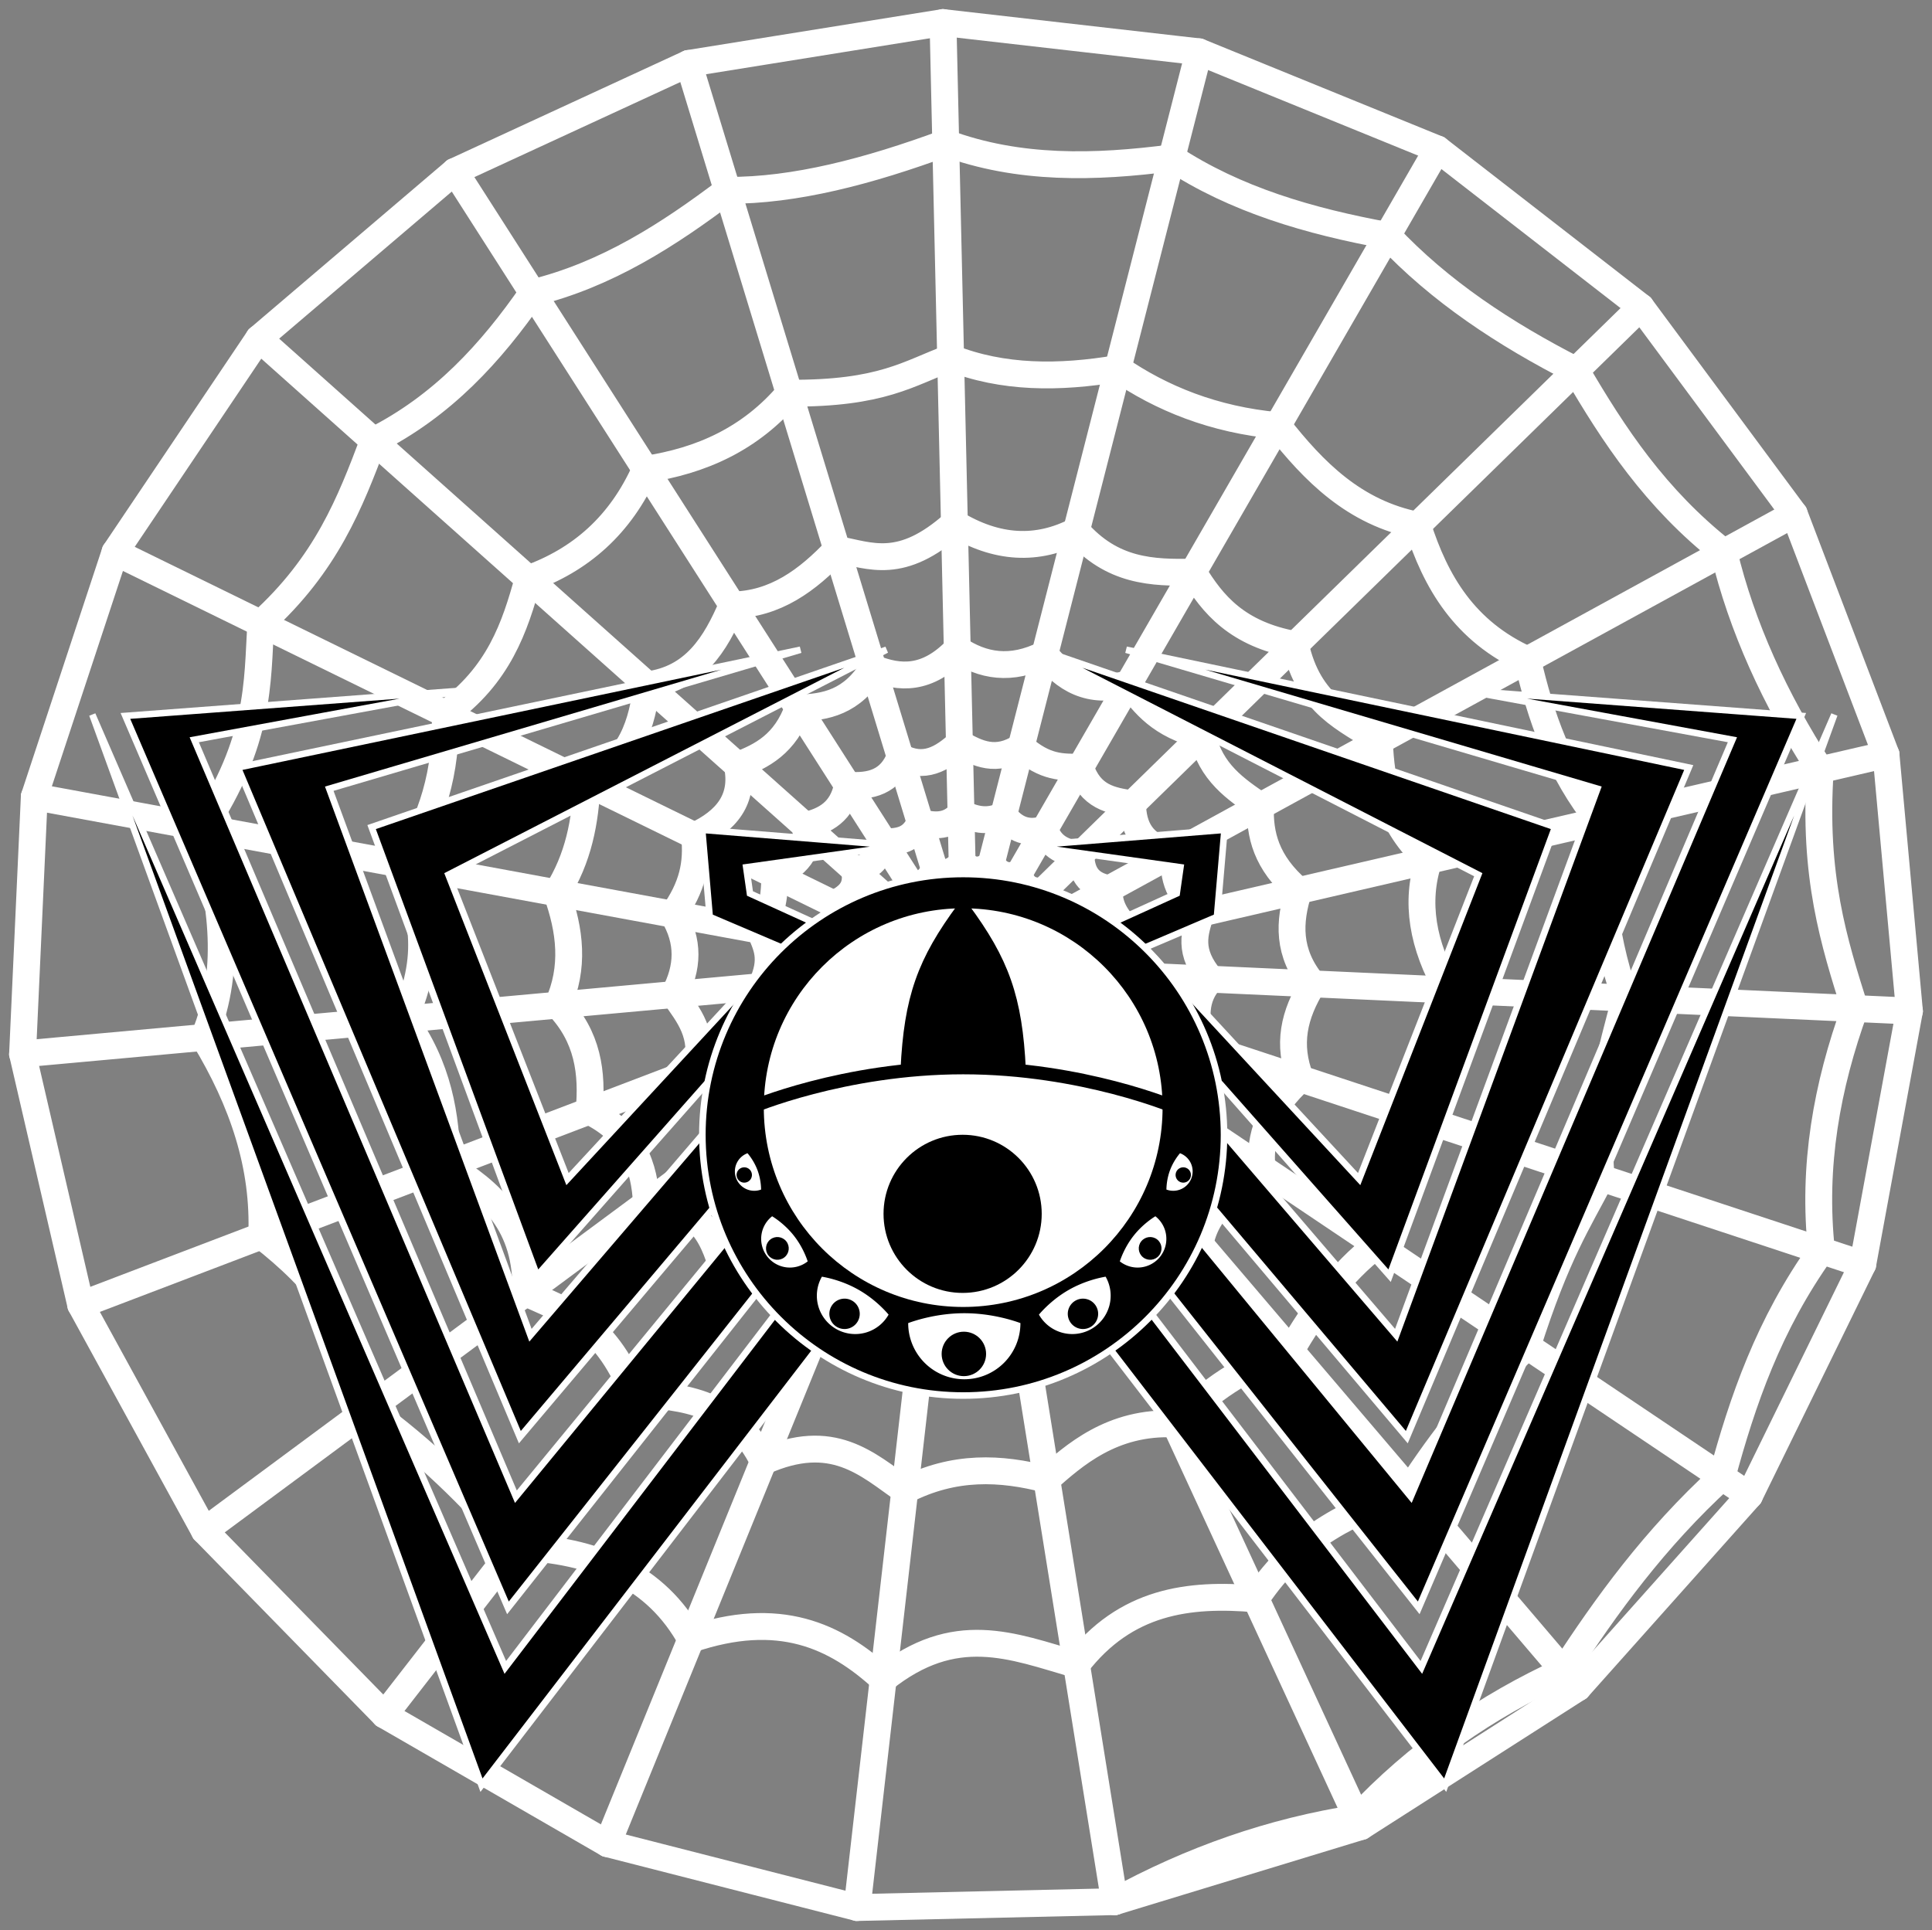
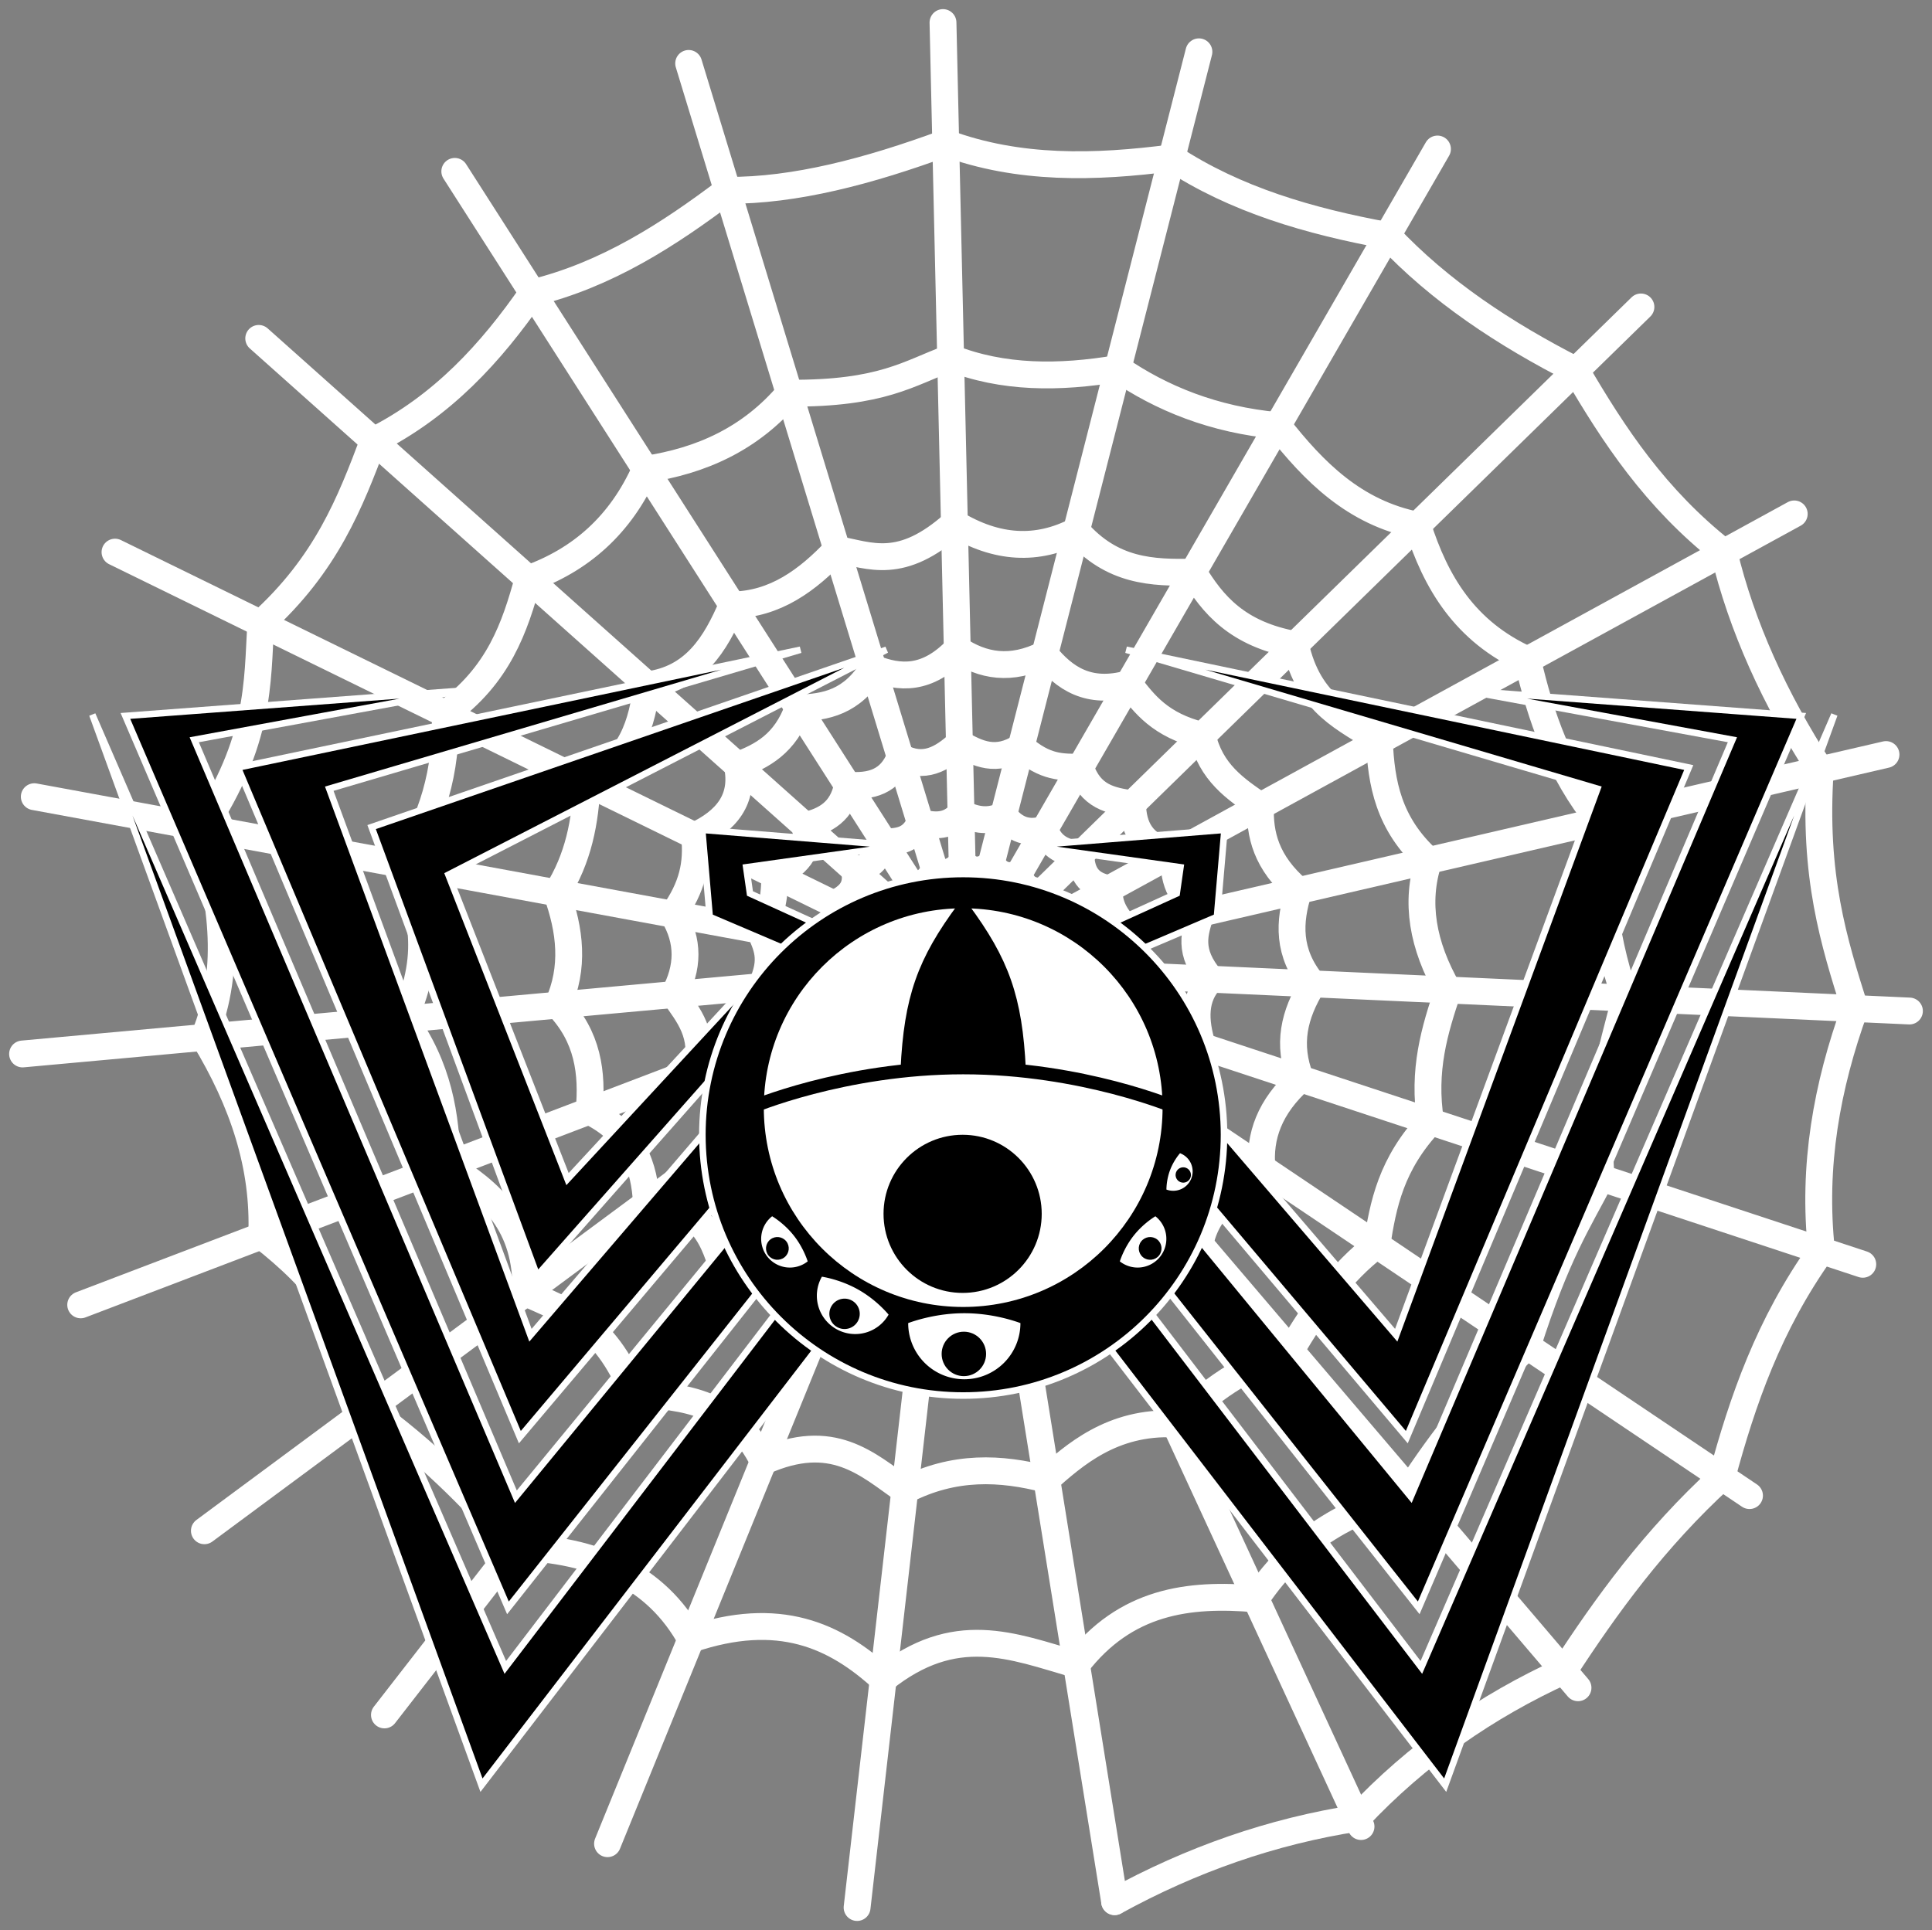
<svg xmlns="http://www.w3.org/2000/svg" xmlns:ns1="http://www.inkscape.org/namespaces/inkscape" xmlns:ns2="http://sodipodi.sourceforge.net/DTD/sodipodi-0.dtd" width="1079.264" height="1078.444" viewBox="0 0 285.555 285.338" version="1.1" id="svg8" ns1:version="0.92.4 5da689c313, 2019-01-14" ns2:docname="web-attak-bg.svg" ns1:export-filename="/home/koebes/tek-attak/web-attak.png" ns1:export-xdpi="96" ns1:export-ydpi="96">
  <rect x="0" y="0" width="285.555" height="285.338" fill="#808080" stroke="none" />
  <defs id="defs2" />
  <ns2:namedview id="base" pagecolor="#000000" bordercolor="#666666" borderopacity="1.0" ns1:pageopacity="1" ns1:pageshadow="2" ns1:zoom="0.35" ns1:cx="328.86763" ns1:cy="852.21705" ns1:document-units="mm" ns1:current-layer="layer1" showgrid="false" ns1:snap-object-midpoints="true" ns1:snap-intersection-paths="true" ns1:object-paths="true" ns1:window-width="1920" ns1:window-height="1048" ns1:window-x="0" ns1:window-y="0" ns1:window-maximized="0" ns1:snap-bbox="true" ns1:snap-bbox-midpoints="true" showguides="true" ns1:guide-bbox="true" ns1:snap-global="false" fit-margin-left="5" fit-margin-right="5" fit-margin-bottom="5" fit-margin-top="5" units="px">
    <ns1:grid type="xygrid" id="grid4518" originx="45.798" originy="-17.271" />
  </ns2:namedview>
  <g ns1:label="Ebene 1" ns1:groupmode="layer" id="layer1" transform="translate(45.798,5.609)">
    <g id="g8160" transform="translate(-3.78,-6.048)">
-       <path ns1:transform-center-y="-0.43423727" ns1:transform-center-x="-0.21717274" d="m 170.444,22.468 30.073,23.349 22.659,30.597 13.563,35.575 3.462,37.916 -6.896,37.444 -16.742,34.195 -25.347,28.41 -32.072,20.518 -36.418,11.104 -38.063,0.867 -36.886,-9.435 -32.972,-19.037 -26.614,-27.227 -18.281,-33.397 -8.593,-37.091 1.733,-38.034 L -25.02,82.065 -3.778,50.468 25.201,25.775 59.768,9.815 97.359,3.774 135.186,8.098 Z" ns1:randomized="0" ns1:rounded="0" ns1:flatsided="true" ns2:arg2="-0.91060657" ns2:arg1="-1.0471976" ns2:r2="138.50204" ns2:r1="139.80418" ns2:cy="143.54167" ns2:cx="100.54167" ns2:sides="23" id="path4520" style="opacity:1;fill:none;fill-opacity:1;fill-rule:evenodd;stroke:#ffffff;stroke-width:3.969;stroke-linecap:round;stroke-linejoin:miter;stroke-miterlimit:4;stroke-dasharray:none;stroke-dashoffset:0;stroke-opacity:1;paint-order:markers stroke fill" ns2:type="star" />
      <path ns2:nodetypes="cccccccccccccccccccccccccccccccccccccccccccccc" ns1:connector-curvature="0" d="M 84.663,282.441 100.542,143.542 M 14.804,253.97 100.542,143.542 m 0,0 -52.765,129.465 M -30.09,193.346 100.542,143.542 m 0,0 -112.351,83.201 m -25.141,-108.522 137.492,25.321 m 0,0 -139.225,12.713 M -3.778,50.468 100.542,143.542 m 0,0 L -25.02,82.065 M 59.768,9.815 100.542,143.542 m 0,0 L 25.201,25.775 M 97.359,3.774 100.542,143.542 M 135.186,8.098 100.542,143.542 M 170.444,22.468 100.542,143.542 M 200.517,45.817 100.542,143.542 M 223.175,76.414 100.542,143.542 M 236.739,111.989 100.542,143.542 m 139.659,6.363 -139.659,-6.363 m 132.764,43.807 -132.764,-43.807 m 90.674,106.411 -90.674,-106.411 m 0,0 116.021,78.002 m -93.837,60.031 -22.184,-138.033 m 0,0 58.603,126.929" style="opacity:1;fill:none;fill-opacity:1;fill-rule:evenodd;stroke:#ffffff;stroke-width:3.969;stroke-linecap:round;stroke-linejoin:miter;stroke-miterlimit:4;stroke-dasharray:none;stroke-dashoffset:0;stroke-opacity:1;paint-order:markers stroke fill" id="path4552" />
      <path ns2:nodetypes="ccccccccccccccccccccccccccccccccccccccccccccccccccccccccccccccccccccccccccccccccccccccccccccccccccccccccccccccccccccccccccccccccccccccccccccccccccccccccccccccccccccccccccccccccccccccccccccccccccccccccccccccccccccccccccccccccccccccccccc" ns1:connector-curvature="0" id="path4556" d="m 122.726,281.574 c 11.334,-6.222 23.262,-10.404 35.843,-12.349 8.882,-9.472 19.153,-16.562 30.528,-21.759 6.277,-9.646 13.4,-19.526 23.388,-28.665 3.053,-11.293 6.906,-22.526 14.719,-33.466 -1.363,-12.515 0.791,-24.35 4.942,-35.798 -3.092,-9.803 -6.198,-19.585 -5.118,-35.299 -6.732,-10.453 -11.612,-21.148 -14.246,-32.136 -10.153,-7.976 -16.282,-17.344 -21.867,-26.901 -10.552,-5.381 -20.151,-11.716 -27.859,-19.941 -11.524,-2.109 -22.485,-5.297 -31.882,-11.482 -11.352,1.482 -22.59,1.786 -33.411,-2.213 -11.378,4.196 -22.318,7.076 -32.276,7.011 -8.704,6.569 -17.802,12.469 -28.798,15.158 -6.126,8.85 -13.307,16.737 -23.509,21.866 -3.445,9.121 -6.948,18.239 -16.66,27.012 -0.504,8.906 -0.124,17.346 -8.532,30.202 2.339,10.062 4.589,20.226 0.144,30.992 5.795,9.571 8.952,19.06 8.535,29.338 8.05,6.33 14.78,13.833 15.77,25.643 8.136,5.955 15.291,12.793 21.646,20.351 11.872,0.402 20.87,4.307 26.007,13.653 13.006,-4.4 21.332,-0.607 28.428,5.91 10.597,-8.469 18.995,-4.972 28.575,-2.163 7.237,-9.408 16.564,-10.585 26.51,-9.724 6.605,-9.921 14.577,-12.786 22.678,-16.121 4.876,-7.545 10.536,-14.699 17.426,-21.237 4.358,-13.681 7.513,-18.341 10.917,-24.869 -0.81,-10.875 1.476,-18.653 3.6,-26.593 -3.733,-10.827 -3.498,-18.254 -3.856,-26.188 -5.932,-7.339 -8.683,-15.473 -10.616,-23.812 -9.324,-4.203 -13.572,-11.514 -16.249,-19.906 -9.341,-1.845 -15.314,-7.9 -20.669,-14.728 -9.439,-0.868 -17.215,-4.033 -23.623,-8.448 -8.685,1.469 -17.044,1.471 -24.725,-1.582 -6.222,2.287 -10.06,5.318 -23.855,5.238 -5.716,6.763 -13.026,10.019 -21.257,11.248 -3.669,8.292 -9.629,13.435 -17.328,16.186 -1.978,7.182 -4.337,14.268 -12.253,19.965 0.26,8.471 -1.968,15.837 -6.242,22.293 2.118,6.288 4.861,12.174 0.159,22.847 5.073,7.052 6.267,14.298 6.337,21.6 6.451,3.909 11.924,8.722 11.652,18.855 5.654,2.71 11.513,4.026 15.96,14.94 7.51,0.384 14.851,1.209 19.148,9.996 10.215,-4.55 15.306,0.336 20.902,4.294 7.286,-3.75 14.199,-3.401 20.983,-1.638 3.953,-3.468 9.621,-8.655 18.973,-8.195 5.469,-5.202 9.603,-8.152 17.075,-10.849 3.559,-5.985 7.433,-11.608 12.738,-15.597 0.934,-5.993 2.081,-11.997 7.954,-18.237 -1.22,-7.614 0.596,-13.592 2.589,-19.475 -3.802,-6.627 -4.897,-13.024 -2.867,-19.153 -5.996,-5.425 -7.022,-11.498 -7.298,-17.668 -4.853,-3.314 -10.423,-5.196 -12.411,-14.241 -8.612,-1.553 -12.223,-5.933 -15.117,-10.718 -6.01,0.117 -11.984,-0.062 -17.253,-6.122 -5.762,2.984 -11.766,2.71 -18.033,-1.109 -7.886,7.045 -12.385,4.778 -17.375,3.86 -4.328,4.6 -9.131,8.133 -15.461,8.228 -2.471,5.851 -5.629,10.939 -12.583,11.809 -0.782,5.663 -2.14,11.111 -8.876,14.542 -0.238,5.615 -1.25,11.1 -4.495,16.214 2.003,5.531 2.672,11.062 0.157,16.593 4.473,4.636 5.175,10.027 4.639,15.666 6.538,3.216 8.198,8.188 8.484,13.655 8.449,0.162 10.034,5.472 11.594,10.801 6.273,-0.886 11.139,1.042 13.887,7.205 8.06,-3.498 12.071,-0.923 15.137,3.069 5.367,-4.122 10.304,-3.073 15.174,-1.224 3.371,-4.882 8.148,-6.391 14.038,-5.227 2.388,-4.126 6.065,-7.239 11.974,-8.597 0.982,-5.315 5.278,-8.144 9.166,-11.28 -0.433,-4.623 1.101,-9.049 5.702,-13.169 -1.982,-5.096 -0.999,-9.465 1.829,-14.042 -3.794,-4.596 -3.565,-9.193 -2.102,-13.789 -4.857,-4.168 -5.792,-8.335 -5.648,-12.502 -3.674,-2.499 -7.371,-4.972 -8.589,-10.42 -6.27,-1.567 -8.542,-4.634 -10.884,-7.675 -5.899,1.634 -9.508,-0.739 -12.403,-4.363 -5.004,2.504 -9.197,1.765 -12.943,-0.761 -4.448,4.655 -8.504,4.398 -12.452,2.802 -3.068,5.076 -7.001,5.823 -11.064,5.925 -1.9,5.332 -5.351,7.118 -8.988,8.479 1.019,4.969 -1.554,8.221 -6.322,10.422 0.44,4.076 -0.304,7.578 -3.182,11.602 2.405,3.948 2.274,7.9 0.145,11.855 2.141,3.065 4.61,5.919 3.343,11.175 3.176,2.092 6.12,4.415 6.078,9.725 6.852,-0.386 7.585,3.633 8.285,7.677 4.003,-0.603 7.652,-0.04 9.906,5.104 6.686,-3.649 8.123,0.113 10.78,2.153 2.642,-1.891 5.203,-3.917 10.789,-0.902 2.233,-2.772 5.222,-4.485 9.966,-3.743 1.572,-2.671 3.444,-5.192 8.486,-6.127 1.311,-3.523 3.407,-6.261 6.481,-8.021 -0.127,-3.782 1.373,-6.825 4.015,-9.348 -1.207,-3.86 -1.292,-7.346 1.266,-9.951 -3.497,-4.083 -2.431,-6.899 -1.517,-9.756 -3.963,-3.108 -3.993,-5.97 -4.02,-8.831 -4.844,-1.116 -5.999,-3.979 -6.09,-7.347 -3.157,-0.451 -6.271,-1.002 -7.702,-5.398 -2.625,-0.059 -5.161,0.174 -8.76,-3.052 -3.683,2.394 -6.432,1.052 -9.127,-0.509 -2.535,2.31 -5.233,3.928 -8.766,2.001 -1.424,3.732 -4.347,4.469 -7.775,4.193 -0.757,3.936 -3.298,5.294 -6.304,5.981 0.809,3.046 -0.444,5.55 -4.421,7.337 -0.089,2.718 -0.154,5.435 -2.208,8.153 0.865,2.224 2.166,4.157 0.128,8.316 2.662,2.32 2.966,5.004 2.367,7.826 1.85,1.333 3.66,2.752 4.277,6.798 2.228,0.842 4.558,1.351 5.813,5.355 3.085,-0.652 5.846,-0.537 6.937,3.547 3.918,-2.32 5.852,-0.67 7.536,1.48 2.777,-2.093 5.255,-2.086 7.529,-0.654 1.202,-1.433 2.758,-2.689 6.942,-2.632 1.224,-2.543 3.164,-4.012 5.9,-4.287 0.617,-2.601 2.376,-4.249 4.495,-5.598 -0.285,-2.543 -0.174,-4.963 2.772,-6.512 -1.166,-2.641 -1.244,-5.031 0.857,-6.919 -1.391,-1.612 -1.701,-3.899 -1.076,-6.771 -1.77,-1.727 -3.042,-3.64 -2.808,-6.118 -3.309,-0.526 -4.184,-2.549 -4.237,-5.079 -2.978,-0.177 -4.634,-1.529 -5.345,-3.721 -2.393,0.782 -4.432,0.151 -6.068,-2.091 -1.975,1.048 -4.083,0.889 -6.31,-0.331 -1.3,1.662 -3.239,2.259 -6.049,1.402 -1.149,2.721 -3.217,2.913 -5.355,2.91 -0.708,2.22 -1.87,3.922 -4.333,4.137 0.6,2.975 -1.158,4.064 -3.028,5.063 0.373,2.09 0.136,4.027 -1.5,5.615 1.51,1.66 1.621,3.553 0.108,5.717 1.298,1.377 2.786,2.65 1.644,5.369 1.926,0.766 2.513,2.648 2.95,4.655 1.554,0.49 3.283,0.406 3.997,3.658 1.865,-0.726 3.398,0.373 4.76,2.413 1.804,-1.529 3.477,-0.159 5.16,0.994 1.21,-1.453 3.057,-1.27 5.145,-0.465 0.79,-1.817 2.307,-2.516 4.734,-1.814 0.694,-2.73 2.497,-2.447 4.015,-2.938 -0.051,-2.966 1.665,-3.134 3.05,-3.826 -0.871,-2.394 0.536,-3.395 1.871,-4.441 -1.562,-2.236 -0.443,-3.451 0.566,-4.708 -1.855,-1.839 -1.509,-3.258 -0.748,-4.598 -2.466,-0.588 -2.304,-2.319 -1.921,-4.146 -3.133,-0.331 -2.605,-2.034 -2.885,-3.435 -1.623,0.145 -3.009,-0.275 -3.631,-2.508 -2.421,0.758 -3.138,-0.471 -4.113,-1.4 -2.084,1.503 -3.164,0.62 -4.267,-0.207 -1.361,1.361 -2.722,1.866 -4.082,0.963 -0.888,1.852 -2.088,2.518 -3.606,1.977 -0.491,1.96 -1.539,2.725 -2.91,2.799 0.19,1.788 -0.711,2.758 -2.026,3.417 0.601,1.552 0.58,2.259 -0.834,3.811 0.788,1.423 0.558,2.655 -0.073,3.812 1.303,0.998 1.861,2.157 1.118,3.6 1.209,0.786 1.938,1.794 1.99,3.114 1.575,0.328 2.357,1.222 2.687,2.44 1.127,0.007 2.317,-0.515 3.191,1.602 1.106,-0.337 2.176,-1.133 3.451,0.651 0.864,-0.5 1.702,-1.038 3.434,-0.325 0.784,-1.208 1.834,-1.618 3.153,-1.222 0.661,-1.086 1.233,-2.341 2.667,-1.968 0.034,-1.406 1.074,-1.939 2.02,-2.554 -0.373,-1.456 0.364,-2.246 1.232,-2.957 -0.863,-1.239 -0.325,-2.199 0.363,-3.128 -1.318,-1.356 -0.833,-2.178 -0.509,-3.048 -1.088,-0.409 -1.253,-1.525 -1.284,-2.742 -1.139,-0.461 -1.849,-1.175 -1.918,-2.265 -1.022,-0.054 -1.887,-0.463 -2.407,-1.648 -1.033,0.177 -1.999,0.098 -2.719,-0.913 -0.963,0.359 -1.914,0.516 -2.815,-0.125 -1.042,0.839 -1.895,0.871 -2.687,0.646 -0.713,1.006 -1.53,1.239 -2.368,1.31 -0.318,1.21 -1.092,1.566 -1.905,1.847 -0.239,0.817 -0.524,1.618 -1.32,2.249 0.111,0.92 -0.129,1.74 -0.641,2.482 0.46,0.795 0.499,1.632 0.068,2.515 0.624,0.878 0.583,1.59 0.742,2.351 0.722,0.635 1.017,1.332 1.308,2.029 0.627,0.244 1.255,0.48 1.76,1.585 0.602,0.188 0.908,-0.13 2.084,1.035 0.808,-0.183 1.567,-0.096 2.249,0.413 0.747,-0.533 1.49,-0.505 2.231,-0.221 0.526,-0.693 1.268,-0.793 2.044,-0.803 0.427,-0.76 1.047,-1.086 1.724,-1.284 0.246,-1.119 0.778,-1.376 1.301,-1.66 0.089,-1.069 0.382,-1.531 0.788,-1.917 -0.423,-0.781 -0.23,-1.43 0.225,-2.022 -0.513,-0.594 -0.644,-1.246 -0.338,-1.965 -1.131,-0.54 -0.749,-1.165 -0.836,-1.763 -0.926,-0.142 -1.044,-0.824 -1.241,-1.452 -0.775,0.127 -1.215,-0.366 -1.552,-1.052 -0.583,0.084 -1.166,-0.033 -1.749,-0.577 -0.602,0.39 -1.203,0.357 -1.805,-0.071 -0.398,0.387 -0.946,0.707 -1.718,0.422 -0.334,0.704 -0.931,0.751 -1.51,0.845 -0.159,0.538 -0.315,1.077 -1.211,1.185 -0.023,0.549 -0.128,1.076 -0.835,1.438 0.308,0.777 -0.048,0.988 -0.351,1.592 0.071,0.502 0.34,0.925 0.003,1.59 0.383,0.469 0.598,0.959 0.478,1.491 0.486,0.324 0.966,0.651 0.836,1.283 0.429,0.193 0.928,0.212 1.119,0.998 0.598,0.026 1.038,0.243 1.322,0.648 0.391,-0.064 0.729,-0.225 1.422,0.254 0.509,-0.445 0.96,-0.321 1.407,-0.147 0.268,-0.357 0.64,-0.594 1.284,-0.512 0.125,-0.545 0.583,-0.702 1.081,-0.813 0.12,-0.315 0.041,-0.719 0.812,-1.047 -0.102,-0.435 0.086,-0.833 0.488,-1.205 -0.154,-0.451 -0.152,-0.879 0.134,-1.267 -0.218,-0.391 -0.486,-0.776 -0.218,-1.228 -0.353,-0.248 -0.552,-0.598 -0.527,-1.098 -0.436,-0.195 -0.657,-0.518 -0.778,-0.902 -0.607,0.027 -0.794,-0.307 -0.97,-0.65 -0.363,0.003 -0.726,0.176 -1.089,-0.353 -0.345,0.074 -0.657,0.245 -1.121,-0.038 -0.321,0.288 -0.679,0.357 -1.063,0.267 -0.17,0.246 -0.277,0.524 -0.931,0.528 -0.136,0.309 -0.188,0.667 -0.744,0.736 0.042,0.438 -0.176,0.703 -0.51,0.89 0.158,0.373 0.047,0.692 -0.241,0.976 0.129,0.328 0.335,0.656 0.037,0.983 0.241,0.244 0.488,0.486 0.299,0.914 0.392,0.261 0.566,0.522 0.517,0.783 0.267,0.107 0.571,0.116 0.689,0.607 0.328,-0.045 0.608,0.058 0.81,0.391 0.401,-0.173 0.655,-0.053 0.868,0.149 0.374,-0.386 0.602,-0.189 0.856,-0.095 0.184,-0.232 0.408,-0.397 0.779,-0.316 0.082,-0.274 0.257,-0.474 0.653,-0.497 -0.042,-0.294 0.222,-0.466 0.488,-0.637 -0.146,-0.284 0.066,-0.508 0.291,-0.731" style="opacity:1;fill:none;fill-opacity:1;fill-rule:evenodd;stroke:#ffffff;stroke-width:3.969;stroke-linecap:round;stroke-linejoin:miter;stroke-miterlimit:4;stroke-dasharray:none;stroke-dashoffset:0;stroke-opacity:1;paint-order:markers stroke fill" />
      <circle r="12.095" cy="143.542" cx="100.542" id="path4713" style="opacity:1;fill:#000000;fill-opacity:1;fill-rule:evenodd;stroke:none;stroke-width:3.969;stroke-linecap:round;stroke-linejoin:miter;stroke-miterlimit:4;stroke-dasharray:none;stroke-dashoffset:0;stroke-opacity:1;paint-order:markers stroke fill" />
      <g transform="matrix(0.732,0,0,-0.732,-85.879,608.34)" id="g8053">
-         <path id="path7911" style="opacity:1;fill:#000000;fill-opacity:1;fill-rule:evenodd;stroke:#ffffff;stroke-width:1.323;stroke-linecap:round;stroke-linejoin:miter;stroke-miterlimit:3.864;stroke-dasharray:none;stroke-dashoffset:0;stroke-opacity:1;paint-order:fill markers stroke" d="m 291.057,639.105 43.298,-46.772 24.054,61.472 -88.466,45.436 103.968,-35.814 -33.409,-90.604 -34.211,38.754" ns1:connector-curvature="0" ns2:nodetypes="ccccccc" />
        <path style="opacity:1;fill:#000000;fill-opacity:1;fill-rule:evenodd;stroke:#ffffff;stroke-width:1.323;stroke-linecap:round;stroke-linejoin:miter;stroke-miterlimit:3.864;stroke-dasharray:none;stroke-dashoffset:0;stroke-opacity:1;paint-order:fill markers stroke" d="m 307.101,601.319 34.736,-40.524 40.625,110.382 -95.148,28.063 113.59,-23.787 -56.928,-135.238 -39.025,46.208" id="path7913" ns1:connector-curvature="0" />
        <path style="opacity:1;fill:#000000;fill-opacity:1;fill-rule:evenodd;stroke:#ffffff;stroke-width:1.323;stroke-linecap:round;stroke-linejoin:miter;stroke-miterlimit:3.864;stroke-dasharray:none;stroke-dashoffset:0;stroke-opacity:1;paint-order:fill markers stroke" d="m 302.447,579.671 42.331,-51.482 64.947,152.878 -53.721,9.889 67.619,-5.078 -77.241,-180.14 -50.18,63.497" id="path7915" ns1:connector-curvature="0" />
        <path style="opacity:1;fill:#000000;fill-opacity:1;fill-rule:evenodd;stroke:#ffffff;stroke-width:1.323;stroke-linecap:round;stroke-linejoin:miter;stroke-miterlimit:3.864;stroke-dasharray:none;stroke-dashoffset:0;stroke-opacity:1;paint-order:fill markers stroke" d="m 292.519,564.939 54.397,-71.229 83.388,192.434 -78.577,-216.221 -67.548,87.93" id="path7919" ns1:connector-curvature="0" />
        <path style="opacity:1;fill:#000000;fill-opacity:1;fill-rule:evenodd;stroke:#ffffff;stroke-width:1.323;stroke-linecap:round;stroke-linejoin:miter;stroke-miterlimit:3.864;stroke-dasharray:none;stroke-dashoffset:0;stroke-opacity:1;paint-order:fill markers stroke" d="m 291.126,639.104 14.516,6.188 1.512,17.576 -39.877,-3.213 30.994,-4.347 -0.756,-5.292 -12.562,-5.717" id="path7957-1" ns1:connector-curvature="0" />
        <g id="g8009" transform="matrix(-1,0,0,1,375.763,-371.329)">
          <path ns2:nodetypes="ccccccc" ns1:connector-curvature="0" d="m 157.955,1010.431 43.298,-46.772 24.054,61.472 -88.466,45.436 103.968,-35.814 -33.409,-90.604 -34.211,38.754" style="opacity:1;fill:#000000;fill-opacity:1;fill-rule:evenodd;stroke:#ffffff;stroke-width:1.323;stroke-linecap:round;stroke-linejoin:miter;stroke-miterlimit:3.864;stroke-dasharray:none;stroke-dashoffset:0;stroke-opacity:1;paint-order:fill markers stroke" id="path7911-9" />
          <path ns1:connector-curvature="0" id="path7913-4" d="m 174,972.645 34.736,-40.524 40.625,110.382 -95.148,28.063 113.59,-23.787 -56.928,-135.238 -39.025,46.208" style="opacity:1;fill:#000000;fill-opacity:1;fill-rule:evenodd;stroke:#ffffff;stroke-width:1.323;stroke-linecap:round;stroke-linejoin:miter;stroke-miterlimit:3.864;stroke-dasharray:none;stroke-dashoffset:0;stroke-opacity:1;paint-order:fill markers stroke" />
          <path ns1:connector-curvature="0" id="path7915-7" d="m 169.345,950.996 42.331,-51.482 64.947,152.878 -53.721,9.889 67.619,-5.078 -77.241,-180.14 -50.18,63.497" style="opacity:1;fill:#000000;fill-opacity:1;fill-rule:evenodd;stroke:#ffffff;stroke-width:1.323;stroke-linecap:round;stroke-linejoin:miter;stroke-miterlimit:3.864;stroke-dasharray:none;stroke-dashoffset:0;stroke-opacity:1;paint-order:fill markers stroke" />
          <path ns1:connector-curvature="0" id="path7919-8" d="m 159.417,936.265 54.397,-71.229 83.388,192.434 -78.577,-216.221 -67.548,87.93" style="opacity:1;fill:#000000;fill-opacity:1;fill-rule:evenodd;stroke:#ffffff;stroke-width:1.323;stroke-linecap:round;stroke-linejoin:miter;stroke-miterlimit:3.864;stroke-dasharray:none;stroke-dashoffset:0;stroke-opacity:1;paint-order:fill markers stroke" />
          <path ns1:connector-curvature="0" id="path7957-1-4" d="m 158.024,1010.43 14.516,6.188 1.512,17.576 -39.877,-3.213 30.994,-4.347 -0.756,-5.292 -12.562,-5.717" style="opacity:1;fill:#000000;fill-opacity:1;fill-rule:evenodd;stroke:#ffffff;stroke-width:1.323;stroke-linecap:round;stroke-linejoin:miter;stroke-miterlimit:3.864;stroke-dasharray:none;stroke-dashoffset:0;stroke-opacity:1;paint-order:fill markers stroke" />
        </g>
        <g id="g7855" transform="matrix(0.693,0,0,0.693,43.038,296.893)" style="stroke-width:1.443">
          <circle r="75.996" cy="439.234" cx="305.001" id="path4520-8" style="fill:#000000;fill-opacity:1;stroke:#ffffff;stroke-width:1.909;stroke-miterlimit:3.864;stroke-dasharray:none;stroke-opacity:1" />
          <circle r="58.094" cy="447.145" cx="305.001" id="path5417" style="fill:#ffffff;fill-opacity:1;stroke:none;stroke-width:3.817;stroke-linecap:round;stroke-miterlimit:4;stroke-dasharray:none;stroke-opacity:1" />
          <circle r="23.044" cy="416.19" cx="304.836" id="path4520-5-1" style="fill:#000000;fill-opacity:1;stroke:none;stroke-width:0.121;stroke-miterlimit:3.864;stroke-dasharray:none;stroke-opacity:1" />
          <path ns2:nodetypes="czc" ns1:connector-curvature="0" id="path5419" d="m 243.035,447.145 c 0,0 27.11,11.619 61.967,11.619 34.856,0 61.967,-11.619 61.967,-11.619" style="fill:none;stroke:#000000;stroke-width:3.817;stroke-linecap:butt;stroke-linejoin:miter;stroke-miterlimit:4;stroke-dasharray:none;stroke-opacity:1" />
          <path ns2:nodetypes="cc" ns1:connector-curvature="0" id="path7427" d="m 305.001,505.239 c -11.51,-15.55 -15.348,-26.126 -16.35,-47.075" style="opacity:1;fill:none;fill-opacity:1;fill-rule:evenodd;stroke:#000000;stroke-width:3.817;stroke-linecap:round;stroke-linejoin:miter;stroke-miterlimit:4;stroke-dasharray:none;stroke-dashoffset:0;stroke-opacity:1;paint-order:markers stroke fill" />
          <path ns2:nodetypes="cc" ns1:connector-curvature="0" id="path7427-3" d="m 305.001,505.239 c 11.51,-15.55 15.348,-26.126 16.35,-47.075" style="opacity:1;fill:none;fill-opacity:1;fill-rule:evenodd;stroke:#000000;stroke-width:3.817;stroke-linecap:round;stroke-linejoin:miter;stroke-miterlimit:4;stroke-dasharray:none;stroke-dashoffset:0;stroke-opacity:1;paint-order:markers stroke fill" />
          <g style="stroke-width:5.142" transform="matrix(0.281,0,0,0.281,253.198,214.541)" id="g7507">
            <path ns1:connector-curvature="0" style="fill:#ffffff;fill-opacity:1;stroke:none;stroke-width:51.422;stroke-linecap:round;stroke-miterlimit:4;stroke-dasharray:none;stroke-opacity:1" d="m 700.035,2060.588 a 219.567,219.567 0 0 0 -219.566,219.566 219.567,219.567 0 0 0 0.012,0.303 c 30.932,11.338 116.022,38.608 219.559,38.608 103.534,0 188.616,-27.267 219.549,-38.605 a 219.567,219.567 0 0 0 0.016,-0.305 219.567,219.567 0 0 0 -219.568,-219.566 z" transform="scale(0.265)" id="path7503" />
            <circle style="fill:#000000;fill-opacity:1;stroke:none;stroke-width:0.43;stroke-miterlimit:3.864;stroke-dasharray:none;stroke-opacity:1" id="path4520-5-1-3" cx="185.052" cy="572.336" r="23.044" />
          </g>
          <g style="stroke-width:7.52" transform="matrix(0.167,-0.095,0.095,0.167,185.159,309.05)" id="g7507-6">
            <path ns1:connector-curvature="0" style="fill:#ffffff;fill-opacity:1;stroke:none;stroke-width:75.202;stroke-linecap:round;stroke-miterlimit:4;stroke-dasharray:none;stroke-opacity:1" d="m 700.035,2060.588 a 219.567,219.567 0 0 0 -219.566,219.566 219.567,219.567 0 0 0 0.012,0.303 c 30.932,11.338 116.022,38.608 219.559,38.608 103.534,0 188.616,-27.267 219.549,-38.605 a 219.567,219.567 0 0 0 0.016,-0.305 219.567,219.567 0 0 0 -219.568,-219.566 z" transform="scale(0.265)" id="path7503-2" />
            <circle style="fill:#000000;fill-opacity:1;stroke:none;stroke-width:0.629;stroke-miterlimit:3.864;stroke-dasharray:none;stroke-opacity:1" id="path4520-5-1-3-9" cx="185.052" cy="572.336" r="23.044" />
          </g>
          <g style="stroke-width:10.037" transform="matrix(0.089,-0.113,0.113,0.089,169.718,376.09)" id="g7507-6-6">
            <path ns1:connector-curvature="0" style="fill:#ffffff;fill-opacity:1;stroke:none;stroke-width:100.367;stroke-linecap:round;stroke-miterlimit:4;stroke-dasharray:none;stroke-opacity:1" d="m 700.035,2060.588 a 219.567,219.567 0 0 0 -219.566,219.566 219.567,219.567 0 0 0 0.012,0.303 c 30.932,11.338 116.022,38.608 219.559,38.608 103.534,0 188.616,-27.267 219.549,-38.605 a 219.567,219.567 0 0 0 0.016,-0.305 219.567,219.567 0 0 0 -219.568,-219.566 z" transform="scale(0.265)" id="path7503-2-0" />
            <circle style="fill:#000000;fill-opacity:1;stroke:none;stroke-width:0.84;stroke-miterlimit:3.864;stroke-dasharray:none;stroke-opacity:1" id="path4520-5-1-3-9-6" cx="185.052" cy="572.336" r="23.044" />
          </g>
          <g style="stroke-width:14.811" transform="matrix(0.034,-0.091,0.091,0.034,182.838,424.898)" id="g7507-6-6-2">
-             <path ns1:connector-curvature="0" style="fill:#ffffff;fill-opacity:1;stroke:none;stroke-width:148.107;stroke-linecap:round;stroke-miterlimit:4;stroke-dasharray:none;stroke-opacity:1" d="m 700.035,2060.588 a 219.567,219.567 0 0 0 -219.566,219.566 219.567,219.567 0 0 0 0.012,0.303 c 30.932,11.338 116.022,38.608 219.559,38.608 103.534,0 188.616,-27.267 219.549,-38.605 a 219.567,219.567 0 0 0 0.016,-0.305 219.567,219.567 0 0 0 -219.568,-219.566 z" transform="scale(0.265)" id="path7503-2-0-6" />
            <circle style="fill:#000000;fill-opacity:1;stroke:none;stroke-width:1.239;stroke-miterlimit:3.864;stroke-dasharray:none;stroke-opacity:1" id="path4520-5-1-3-9-6-1" cx="185.052" cy="572.336" r="23.044" />
          </g>
          <g style="stroke-width:7.52" transform="matrix(-0.167,-0.095,-0.095,0.167,425.175,309.05)" id="g7507-6-0">
-             <path ns1:connector-curvature="0" style="fill:#ffffff;fill-opacity:1;stroke:none;stroke-width:75.202;stroke-linecap:round;stroke-miterlimit:4;stroke-dasharray:none;stroke-opacity:1" d="m 700.035,2060.588 a 219.567,219.567 0 0 0 -219.566,219.566 219.567,219.567 0 0 0 0.012,0.303 c 30.932,11.338 116.022,38.608 219.559,38.608 103.534,0 188.616,-27.267 219.549,-38.605 a 219.567,219.567 0 0 0 0.016,-0.305 219.567,219.567 0 0 0 -219.568,-219.566 z" transform="scale(0.265)" id="path7503-2-2" />
            <circle style="fill:#000000;fill-opacity:1;stroke:none;stroke-width:0.629;stroke-miterlimit:3.864;stroke-dasharray:none;stroke-opacity:1" id="path4520-5-1-3-9-3" cx="185.052" cy="572.336" r="23.044" />
          </g>
          <g style="stroke-width:10.037" transform="matrix(-0.089,-0.113,-0.113,0.089,440.616,376.09)" id="g7507-6-6-7">
            <path ns1:connector-curvature="0" style="fill:#ffffff;fill-opacity:1;stroke:none;stroke-width:100.367;stroke-linecap:round;stroke-miterlimit:4;stroke-dasharray:none;stroke-opacity:1" d="m 700.035,2060.588 a 219.567,219.567 0 0 0 -219.566,219.566 219.567,219.567 0 0 0 0.012,0.303 c 30.932,11.338 116.022,38.608 219.559,38.608 103.534,0 188.616,-27.267 219.549,-38.605 a 219.567,219.567 0 0 0 0.016,-0.305 219.567,219.567 0 0 0 -219.568,-219.566 z" transform="scale(0.265)" id="path7503-2-0-5" />
            <circle style="fill:#000000;fill-opacity:1;stroke:none;stroke-width:0.84;stroke-miterlimit:3.864;stroke-dasharray:none;stroke-opacity:1" id="path4520-5-1-3-9-6-9" cx="185.052" cy="572.336" r="23.044" />
          </g>
          <g style="stroke-width:14.811" transform="matrix(-0.034,-0.091,-0.091,0.034,427.496,424.898)" id="g7507-6-6-2-2">
            <path ns1:connector-curvature="0" style="fill:#ffffff;fill-opacity:1;stroke:none;stroke-width:148.107;stroke-linecap:round;stroke-miterlimit:4;stroke-dasharray:none;stroke-opacity:1" d="m 700.035,2060.588 a 219.567,219.567 0 0 0 -219.566,219.566 219.567,219.567 0 0 0 0.012,0.303 c 30.932,11.338 116.022,38.608 219.559,38.608 103.534,0 188.616,-27.267 219.549,-38.605 a 219.567,219.567 0 0 0 0.016,-0.305 219.567,219.567 0 0 0 -219.568,-219.566 z" transform="scale(0.265)" id="path7503-2-0-6-2" />
            <circle style="fill:#000000;fill-opacity:1;stroke:none;stroke-width:1.239;stroke-miterlimit:3.864;stroke-dasharray:none;stroke-opacity:1" id="path4520-5-1-3-9-6-1-8" cx="185.052" cy="572.336" r="23.044" />
          </g>
          <path ns1:connector-curvature="0" id="path7771" d="m 289.317,460.995 c 0.865,15.295 5.727,30.644 15.488,42.61 2.676,-1.603 4.017,-5.507 5.86,-8.143 6.572,-11.292 10.103,-24.403 10.082,-37.465 -10.477,0 -20.954,0 -31.431,0 0,0.999 0,1.999 0,2.998 z" style="opacity:1;fill:#000000;fill-opacity:1;fill-rule:evenodd;stroke:none;stroke-width:3.817;stroke-linecap:round;stroke-linejoin:miter;stroke-miterlimit:4;stroke-dasharray:none;stroke-dashoffset:0;stroke-opacity:1;paint-order:markers stroke fill" />
        </g>
      </g>
    </g>
  </g>
</svg>